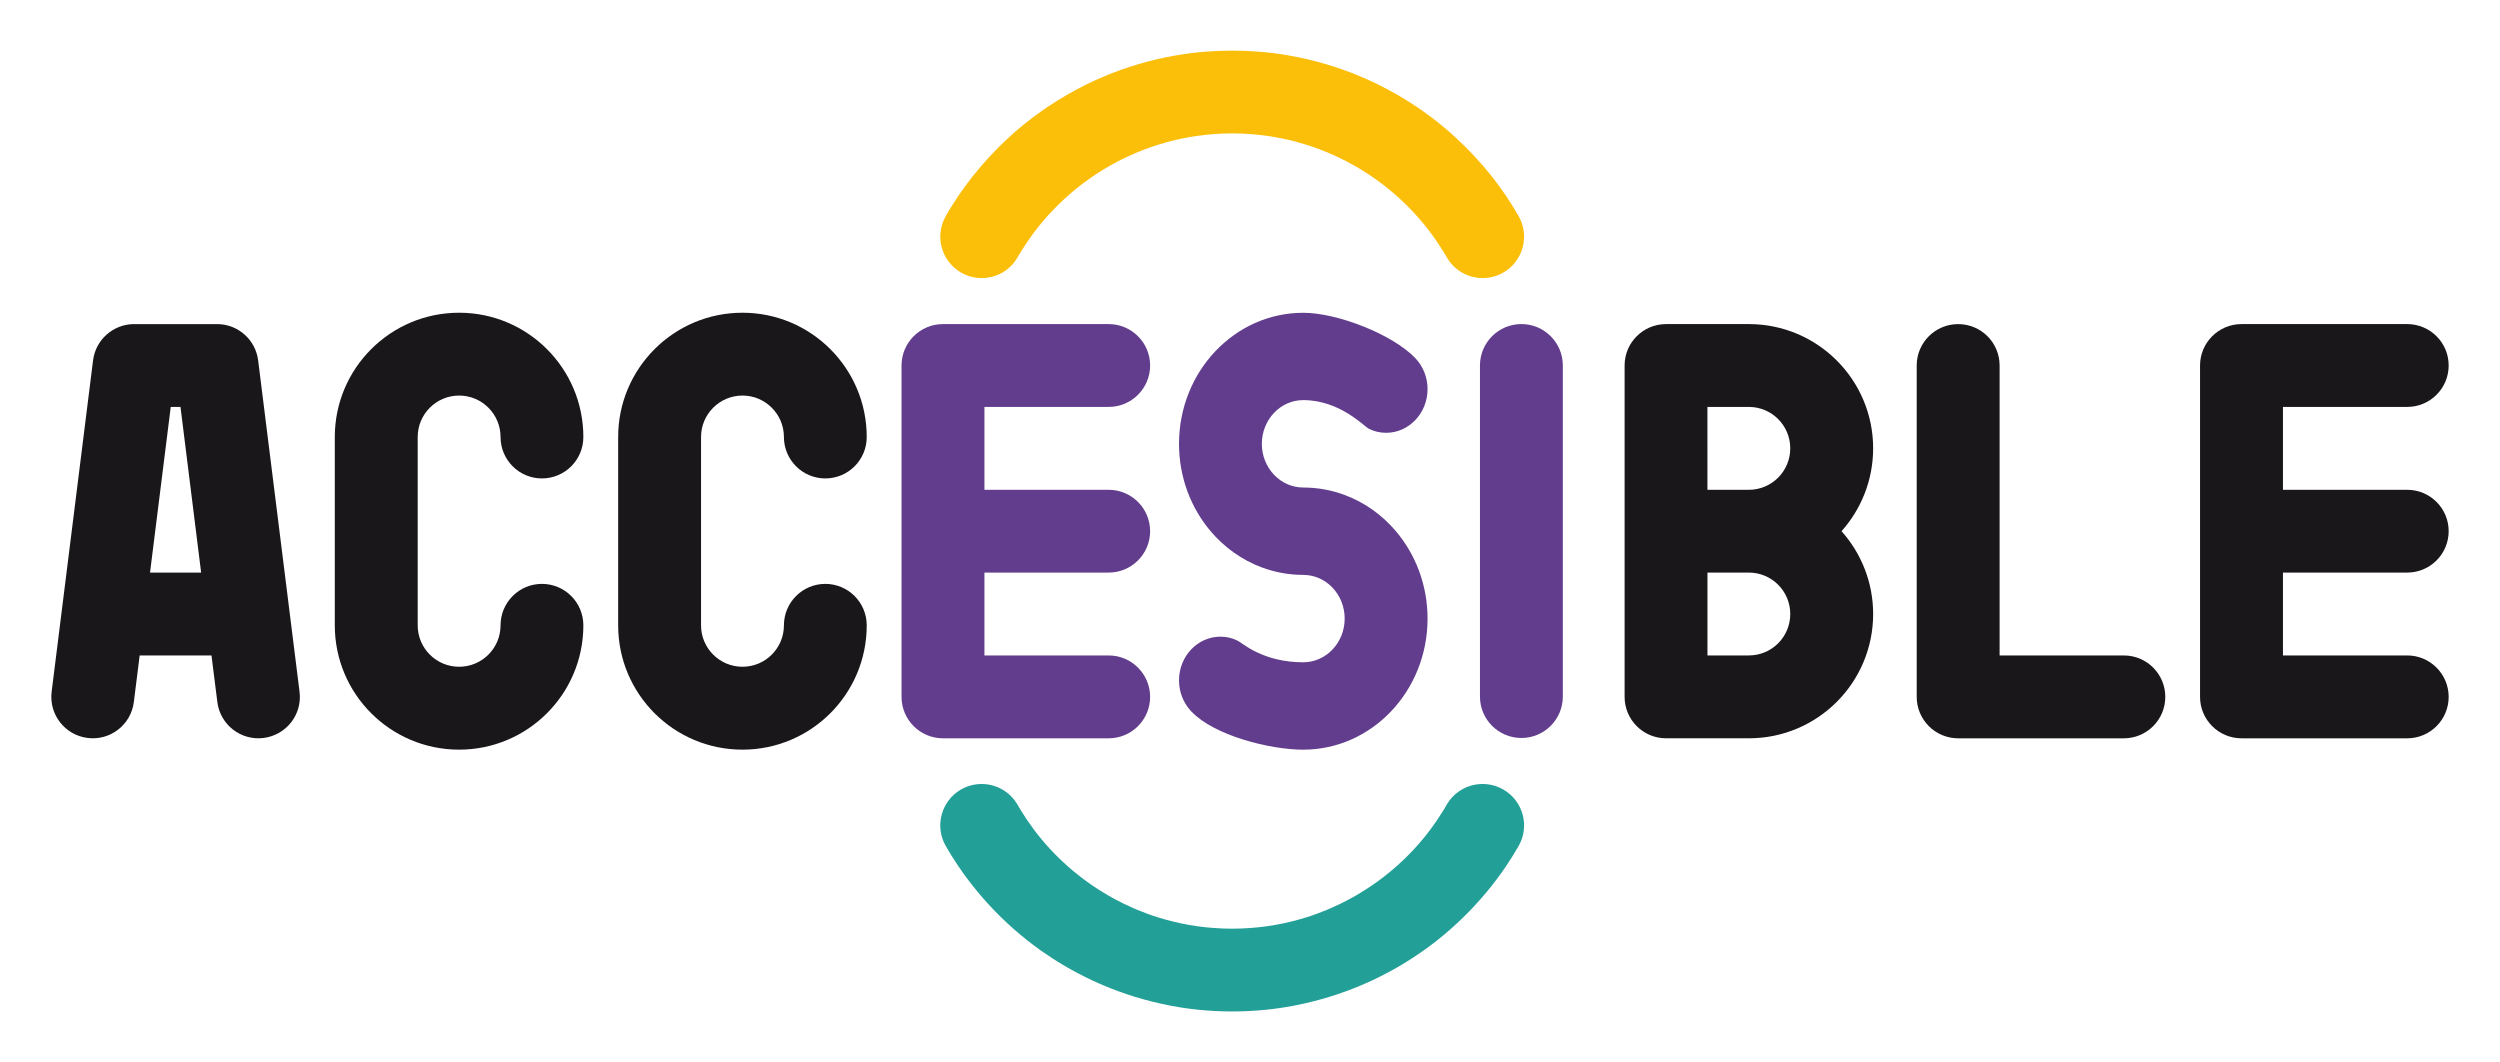
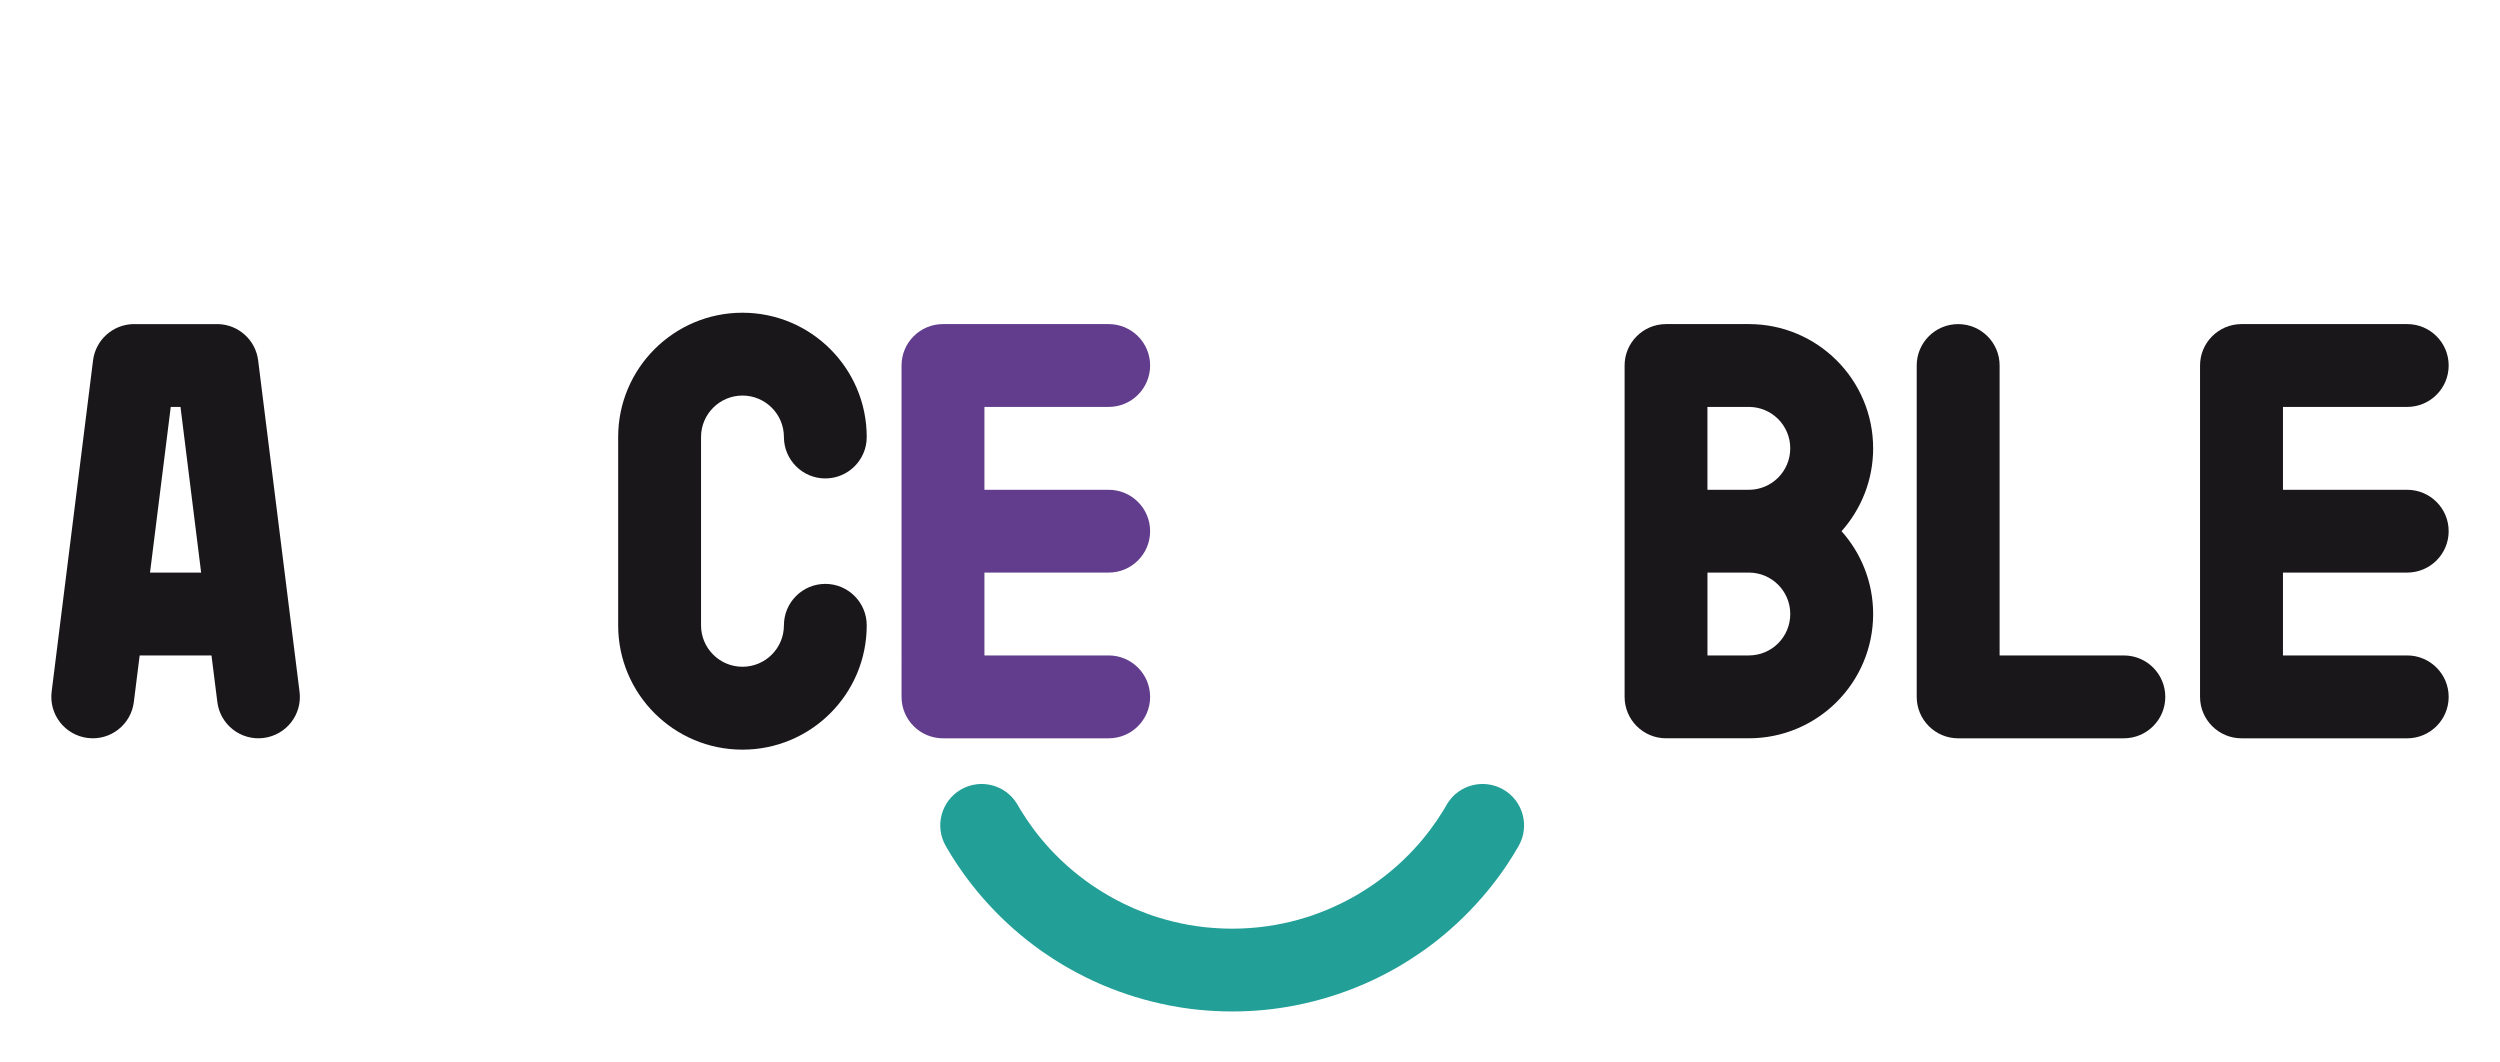
<svg xmlns="http://www.w3.org/2000/svg" version="1.1" id="Capa_1" x="0px" y="0px" width="113.966px" height="48.415px" viewBox="0 0 113.966 48.415" xml:space="preserve">
  <g>
-     <path fill="#FBBE09" d="M68.534,12.424c-0.889,0.511-2.021,0.223-2.552-0.645c-0.003-0.003-0.006-0.005-0.006-0.009   c-0.014-0.027-0.028-0.051-0.042-0.076c-0.005-0.003-0.006-0.008-0.008-0.011c-0.025-0.046-0.055-0.093-0.083-0.139   c-0.009-0.014-0.018-0.029-0.026-0.045c-0.137-0.224-0.281-0.443-0.434-0.658c-0.271-0.386-0.572-0.755-0.896-1.108   c-0.214-0.234-0.438-0.457-0.668-0.668c-0.352-0.324-0.723-0.625-1.108-0.896c-0.214-0.152-0.435-0.298-0.659-0.435   c-0.014-0.008-0.03-0.018-0.044-0.027c-0.058-0.036-0.116-0.069-0.175-0.103c-0.139-0.081-0.277-0.158-0.418-0.231   c-0.053-0.029-0.107-0.057-0.162-0.083c-0.48-0.242-0.979-0.452-1.494-0.624c-0.058-0.019-0.116-0.039-0.176-0.057   c-0.039-0.013-0.079-0.026-0.119-0.038c-0.086-0.025-0.168-0.049-0.252-0.073c-0.072-0.021-0.144-0.041-0.217-0.059h-0.002   c-0.09-0.024-0.182-0.045-0.271-0.067c-0.069-0.016-0.137-0.03-0.204-0.045c-0.025-0.005-0.047-0.01-0.07-0.014   c-0.093-0.019-0.185-0.037-0.277-0.053c-0.004-0.001-0.008-0.001-0.012-0.003c-0.482-0.085-0.967-0.14-1.45-0.162   c-0.062-0.002-0.122-0.006-0.184-0.007c-0.234-0.008-0.472-0.008-0.708,0c-0.06,0.001-0.122,0.004-0.182,0.007   c-0.485,0.022-0.971,0.077-1.453,0.162c-0.004,0.002-0.008,0.002-0.013,0.003c-0.09,0.016-0.184,0.034-0.275,0.053   c-0.024,0.004-0.047,0.009-0.069,0.014c-0.068,0.015-0.136,0.029-0.205,0.045c-0.09,0.021-0.181,0.043-0.271,0.067h-0.001   c-0.073,0.019-0.145,0.039-0.217,0.059c-0.083,0.023-0.167,0.048-0.252,0.073c-0.039,0.011-0.079,0.024-0.119,0.038   c-0.06,0.018-0.119,0.038-0.176,0.057c-0.517,0.172-1.015,0.381-1.494,0.624c-0.054,0.027-0.109,0.054-0.162,0.083   c-0.142,0.073-0.281,0.15-0.417,0.231c-0.06,0.033-0.118,0.067-0.175,0.103c-0.015,0.009-0.03,0.019-0.046,0.027   c-0.223,0.137-0.443,0.282-0.657,0.435c-0.386,0.271-0.757,0.572-1.108,0.896c-0.234,0.214-0.458,0.438-0.67,0.668   c-0.324,0.353-0.624,0.722-0.896,1.108c-0.152,0.215-0.297,0.435-0.434,0.658c-0.009,0.016-0.018,0.031-0.027,0.045   c-0.026,0.046-0.055,0.093-0.081,0.139c-0.003,0.003-0.003,0.007-0.009,0.011c-0.013,0.025-0.027,0.049-0.043,0.076   c-0.001,0.003-0.002,0.006-0.005,0.009c-0.531,0.868-1.661,1.156-2.55,0.645c-0.904-0.523-1.214-1.678-0.691-2.581   c0.043-0.076,0.088-0.15,0.131-0.225c0.045-0.076,0.091-0.148,0.135-0.222c0.092-0.144,0.183-0.287,0.276-0.429   c0.05-0.074,0.101-0.146,0.153-0.219c0.039-0.059,0.08-0.115,0.122-0.172c0.059-0.083,0.117-0.164,0.178-0.244   c0.066-0.088,0.131-0.174,0.2-0.26c0.522-0.663,1.098-1.283,1.722-1.851c0.09-0.081,0.182-0.159,0.271-0.24   c0.092-0.079,0.185-0.157,0.278-0.234c0.079-0.066,0.158-0.129,0.238-0.193c0.1-0.079,0.201-0.158,0.304-0.233   c0.067-0.052,0.138-0.103,0.208-0.152c0.068-0.051,0.138-0.1,0.208-0.148c0.071-0.048,0.142-0.098,0.212-0.147   c0.144-0.095,0.288-0.188,0.434-0.28c0.148-0.091,0.297-0.181,0.448-0.269c0.296-0.171,0.597-0.332,0.898-0.48   c0.077-0.038,0.153-0.074,0.228-0.11c0.077-0.035,0.151-0.07,0.228-0.105c0.183-0.081,0.365-0.16,0.548-0.233   c0.06-0.023,0.124-0.049,0.185-0.073c1.058-0.409,2.156-0.698,3.279-0.861c0.106-0.016,0.21-0.03,0.316-0.043   c0.082-0.011,0.163-0.021,0.244-0.028c0.036-0.004,0.071-0.008,0.108-0.012c0.113-0.01,0.226-0.021,0.34-0.028   c0.382-0.03,0.77-0.044,1.16-0.044c0.39,0,0.775,0.014,1.159,0.044c0.113,0.007,0.225,0.019,0.341,0.028   c0.036,0.004,0.072,0.008,0.108,0.012c0.082,0.007,0.161,0.017,0.244,0.028c0.105,0.014,0.212,0.028,0.316,0.043   c1.121,0.164,2.221,0.453,3.279,0.861c0.059,0.024,0.122,0.05,0.185,0.073c0.185,0.076,0.366,0.153,0.547,0.233   c0.077,0.035,0.153,0.07,0.228,0.105c0.077,0.036,0.152,0.072,0.229,0.11c0.303,0.149,0.604,0.31,0.9,0.48   c0.15,0.088,0.3,0.178,0.446,0.269c0.147,0.091,0.29,0.185,0.434,0.28c0.072,0.049,0.142,0.099,0.214,0.147   c0.07,0.048,0.139,0.097,0.209,0.148c0.068,0.049,0.139,0.1,0.205,0.152c0.102,0.076,0.205,0.154,0.306,0.233   c0.079,0.064,0.158,0.127,0.237,0.193c0.094,0.077,0.185,0.155,0.277,0.234c0.092,0.081,0.182,0.159,0.271,0.24   c0.622,0.568,1.2,1.188,1.724,1.851c0.066,0.086,0.135,0.172,0.199,0.26c0.061,0.08,0.117,0.161,0.178,0.244   c0.039,0.057,0.082,0.113,0.121,0.172c0.051,0.073,0.102,0.145,0.152,0.219c0.094,0.142,0.186,0.285,0.276,0.429   c0.046,0.073,0.091,0.146,0.135,0.222c0.044,0.075,0.089,0.149,0.133,0.225C69.745,10.746,69.437,11.9,68.534,12.424" />
    <path fill="#229F97" d="M69.225,38.571c-0.087,0.152-0.177,0.301-0.268,0.449c-0.093,0.145-0.185,0.289-0.28,0.434   c-0.049,0.07-0.099,0.141-0.148,0.213c-0.046,0.066-0.095,0.137-0.143,0.203c-0.053,0.072-0.104,0.141-0.156,0.211   c-0.064,0.088-0.133,0.174-0.199,0.26c-0.074,0.096-0.15,0.189-0.228,0.283c-0.69,0.836-1.472,1.6-2.323,2.27   c-0.087,0.068-0.176,0.135-0.262,0.201c-0.086,0.063-0.173,0.127-0.261,0.191c-0.046,0.031-0.095,0.064-0.14,0.098   c-0.146,0.102-0.293,0.201-0.445,0.299c-0.066,0.043-0.134,0.088-0.202,0.129c-0.016,0.008-0.029,0.018-0.043,0.027   c-0.065,0.039-0.129,0.078-0.195,0.119c-0.073,0.043-0.149,0.088-0.224,0.133c-0.076,0.041-0.149,0.084-0.223,0.125   c-0.074,0.041-0.15,0.082-0.227,0.123c-0.141,0.076-0.285,0.148-0.426,0.219c-0.202,0.1-0.404,0.195-0.609,0.283   c-0.051,0.023-0.104,0.045-0.154,0.066c-0.959,0.408-1.96,0.715-2.98,0.916c-0.031,0.008-0.063,0.012-0.094,0.02   c-0.114,0.021-0.23,0.043-0.348,0.061c-0.032,0.006-0.064,0.012-0.096,0.016c-0.048,0.008-0.098,0.018-0.145,0.023   c-0.229,0.035-0.461,0.064-0.693,0.088c-0.509,0.051-1.023,0.078-1.543,0.078s-1.032-0.027-1.541-0.078   c-0.234-0.023-0.464-0.053-0.695-0.088c-0.047-0.006-0.096-0.016-0.144-0.023c-0.031-0.004-0.063-0.01-0.095-0.016   c-0.117-0.018-0.232-0.039-0.349-0.061c-0.03-0.008-0.063-0.012-0.094-0.02c-1.02-0.201-2.019-0.508-2.98-0.916   c-0.049-0.021-0.103-0.043-0.152-0.066c-0.205-0.088-0.407-0.184-0.609-0.283c-0.143-0.07-0.287-0.143-0.428-0.219   c-0.074-0.041-0.15-0.082-0.224-0.123c-0.075-0.041-0.146-0.084-0.223-0.125c-0.077-0.045-0.151-0.09-0.226-0.133   c-0.066-0.041-0.128-0.08-0.194-0.119c-0.015-0.01-0.029-0.02-0.043-0.027c-0.068-0.041-0.135-0.086-0.205-0.129   c-0.15-0.098-0.298-0.197-0.443-0.299c-0.047-0.033-0.093-0.066-0.139-0.098c-0.088-0.064-0.176-0.129-0.26-0.191   c-0.089-0.066-0.175-0.133-0.261-0.201c-0.856-0.67-1.634-1.434-2.326-2.27c-0.078-0.094-0.154-0.188-0.226-0.283   c-0.067-0.086-0.134-0.172-0.2-0.26c-0.054-0.07-0.104-0.139-0.157-0.211c-0.046-0.066-0.096-0.137-0.143-0.203   c-0.05-0.072-0.099-0.143-0.147-0.213c-0.096-0.145-0.188-0.289-0.282-0.434c-0.09-0.148-0.18-0.297-0.267-0.449   c-0.523-0.902-0.213-2.057,0.689-2.58c0.893-0.512,2.026-0.221,2.556,0.654c0.001,0.004,0.005,0.008,0.008,0.012   c0.01,0.02,0.021,0.035,0.032,0.055c0.003,0.008,0.007,0.014,0.012,0.021c0.029,0.047,0.055,0.096,0.085,0.145   c0.007,0.014,0.016,0.025,0.023,0.039c0.381,0.627,0.825,1.219,1.33,1.768c0.335,0.365,0.7,0.711,1.089,1.035   c0.094,0.078,0.191,0.156,0.288,0.23c0.002,0.002,0.006,0.006,0.009,0.008c0.346,0.27,0.704,0.514,1.074,0.738   c0.078,0.047,0.156,0.094,0.234,0.139c0.068,0.039,0.138,0.078,0.208,0.115c0.029,0.016,0.056,0.033,0.085,0.047   c0.005,0.002,0.011,0.006,0.018,0.008c0.036,0.021,0.072,0.039,0.109,0.059c0.04,0.021,0.081,0.041,0.121,0.061   c0.036,0.018,0.071,0.037,0.107,0.055c0.02,0.01,0.038,0.02,0.056,0.027c0.007,0.004,0.015,0.008,0.022,0.01   c0.023,0.012,0.048,0.023,0.072,0.033c0.019,0.01,0.035,0.02,0.054,0.025c0.005,0.006,0.012,0.008,0.017,0.008   c0.04,0.021,0.082,0.039,0.122,0.057c0.015,0.008,0.029,0.016,0.044,0.02c0.015,0.008,0.028,0.014,0.042,0.02   c0.028,0.014,0.057,0.025,0.085,0.037c0.049,0.023,0.101,0.045,0.151,0.064c0.123,0.051,0.247,0.098,0.37,0.145   c0.049,0.018,0.095,0.037,0.146,0.055c0.067,0.023,0.136,0.047,0.205,0.072c0.075,0.023,0.151,0.047,0.228,0.072   c0.928,0.289,1.875,0.455,2.824,0.496c0.06,0.004,0.121,0.008,0.182,0.008c0.235,0.01,0.473,0.008,0.708,0   c0.063,0,0.122-0.004,0.184-0.008c0.945-0.041,1.895-0.207,2.821-0.496c0.077-0.025,0.154-0.049,0.23-0.072   c0.066-0.025,0.137-0.049,0.203-0.072c0.051-0.018,0.098-0.037,0.146-0.055c0.124-0.047,0.248-0.094,0.371-0.145   c0.05-0.02,0.101-0.041,0.149-0.064c0.029-0.012,0.059-0.025,0.088-0.037c0.014-0.008,0.027-0.014,0.039-0.02   c0.016-0.004,0.031-0.012,0.047-0.02c0.039-0.018,0.08-0.035,0.121-0.057c0.006-0.002,0.012-0.004,0.018-0.008   c0.018-0.006,0.035-0.016,0.054-0.025c0.024-0.01,0.048-0.021,0.071-0.033c0.009-0.002,0.015-0.006,0.021-0.01   c0.02-0.008,0.037-0.018,0.055-0.027c0.037-0.018,0.072-0.037,0.109-0.055c0.04-0.02,0.08-0.039,0.121-0.061   c0.037-0.02,0.071-0.037,0.11-0.059c0.005-0.002,0.011-0.006,0.015-0.008c0.029-0.014,0.057-0.031,0.087-0.047   c0.068-0.037,0.139-0.076,0.21-0.115c0.076-0.045,0.156-0.092,0.232-0.139c0.37-0.225,0.729-0.469,1.074-0.738   c0.002-0.002,0.007-0.004,0.01-0.008c0.096-0.074,0.193-0.152,0.286-0.23c0.384-0.316,0.747-0.664,1.089-1.035   c0.506-0.549,0.949-1.141,1.33-1.768c0.008-0.014,0.016-0.025,0.023-0.039c0.029-0.049,0.058-0.098,0.086-0.145   c0.003-0.008,0.008-0.014,0.013-0.021c0.011-0.02,0.021-0.035,0.03-0.055c0.003-0.004,0.003-0.008,0.007-0.012   c0.53-0.875,1.667-1.166,2.558-0.654C69.437,36.514,69.745,37.668,69.225,38.571" />
    <path fill="#1A171B" d="M13.655,31.534l-1.887-15.105c-0.116-0.934-0.899-1.626-1.813-1.654H6.056   c-0.914,0.028-1.698,0.72-1.814,1.654L2.354,31.534c-0.128,1.035,0.604,1.979,1.642,2.107c1.034,0.131,1.976-0.604,2.105-1.637   l0.266-2.125h3.274l0.267,2.125c0.128,1.033,1.074,1.768,2.107,1.637C13.051,33.512,13.787,32.569,13.655,31.534 M6.839,26.102   l0.945-7.552h0.444l0.941,7.552H6.839z" />
-     <path fill="#1A171B" d="M26.593,28.508c0,3.129-2.537,5.666-5.664,5.666c-3.13,0-5.667-2.537-5.667-5.666v-8.586   c0-3.128,2.537-5.666,5.667-5.666c3.126,0,5.664,2.537,5.664,5.666c0,1.042-0.844,1.888-1.889,1.888   c-1.041,0-1.886-0.846-1.886-1.888c0-1.043-0.846-1.89-1.888-1.89c-1.043,0-1.889,0.847-1.889,1.89v8.586   c0,1.041,0.846,1.887,1.889,1.887c1.042,0,1.888-0.846,1.888-1.887c0-1.045,0.845-1.891,1.886-1.891   C25.749,26.618,26.593,27.463,26.593,28.508" />
    <path fill="#1A171B" d="M39.511,28.508c0,3.129-2.537,5.666-5.665,5.666c-3.129,0-5.666-2.537-5.666-5.666v-8.586   c0-3.128,2.537-5.666,5.666-5.666c3.127,0,5.665,2.537,5.665,5.666c0,1.042-0.845,1.888-1.888,1.888   c-1.042,0-1.887-0.846-1.887-1.888c0-1.043-0.847-1.89-1.889-1.89s-1.889,0.847-1.889,1.89v8.586c0,1.041,0.846,1.887,1.889,1.887   s1.889-0.846,1.889-1.887c0-1.045,0.845-1.891,1.887-1.891C38.666,26.618,39.511,27.463,39.511,28.508" />
-     <path fill="#623D8D" d="M69.356,14.773L69.356,14.773c-1.045,0-1.89,0.846-1.89,1.889v15.091c0,1.043,0.845,1.889,1.89,1.889   c1.041,0,1.888-0.846,1.888-1.889V16.662C71.244,15.619,70.397,14.773,69.356,14.773" />
    <path fill="#623D8D" d="M44.877,26.102v3.777h5.663c1.042,0,1.89,0.848,1.89,1.889c0,1.043-0.848,1.889-1.89,1.889h-7.553   c-1.042,0-1.889-0.846-1.889-1.889V16.661c0-1.043,0.847-1.887,1.889-1.887h7.553c1.042,0,1.89,0.844,1.89,1.887   c0,1.045-0.848,1.889-1.89,1.889h-5.663v3.778h5.663c1.042,0,1.89,0.844,1.89,1.887s-0.848,1.887-1.89,1.887H44.877z" />
-     <path fill="#623D8D" d="M65.077,28.198c0,3.301-2.537,5.977-5.668,5.977c-1.543,0-4.049-0.654-5.067-1.711   c-0.016-0.014-0.029-0.025-0.042-0.039c-0.015-0.018-0.031-0.033-0.043-0.049c-0.317-0.357-0.51-0.836-0.51-1.361   c0-1.1,0.845-1.992,1.889-1.992c0.277,0,0.547,0.064,0.784,0.184c0.206,0.096,1.135,0.984,2.99,0.984   c1.043,0,1.889-0.895,1.889-1.992c0-1.1-0.846-1.992-1.889-1.992c-0.66,0-1.295-0.121-1.887-0.34   c-0.905-0.336-1.705-0.91-2.334-1.65c-0.896-1.056-1.442-2.455-1.442-3.984c0-3.299,2.536-5.975,5.663-5.975   c1.566,0,4.087,0.991,5.113,2.072c0.341,0.36,0.554,0.856,0.554,1.408c0,1.098-0.848,1.992-1.89,1.992   c-0.279,0-0.545-0.063-0.782-0.183c-0.209-0.094-1.312-1.308-2.995-1.308c-1.041,0-1.887,0.894-1.887,1.993   c0,1.1,0.846,1.992,1.887,1.992c0.663,0,1.299,0.12,1.889,0.341c0.91,0.337,1.709,0.911,2.335,1.651   C64.528,25.27,65.077,26.668,65.077,28.198" />
    <path fill="#1A171B" d="M98.708,31.768c0,1.043-0.846,1.889-1.889,1.889h-7.553c-1.043,0-1.89-0.846-1.89-1.889V16.661   c0-1.043,0.847-1.886,1.89-1.886c1.042,0,1.889,0.843,1.889,1.886v13.219h5.664C97.862,29.879,98.708,30.725,98.708,31.768" />
    <path fill="#1A171B" d="M85.39,20.438c0-3.128-2.536-5.664-5.666-5.664h-3.774c-1.044,0-1.89,0.844-1.89,1.886v15.107   c0,1.043,0.846,1.889,1.89,1.889h3.774c3.13,0,5.666-2.535,5.666-5.666c0-1.449-0.547-2.773-1.441-3.775   C84.843,23.213,85.39,21.888,85.39,20.438 M81.611,20.438c0,1.043-0.843,1.89-1.888,1.89h-1.887V18.55h1.887   C80.769,18.55,81.611,19.396,81.611,20.438 M79.724,29.879h-1.887v-3.777h1.887c1.045,0,1.888,0.848,1.888,1.889   C81.611,29.034,80.769,29.879,79.724,29.879" />
    <path fill="#1A171B" d="M104.072,26.102v3.777h5.664c1.043,0,1.89,0.848,1.89,1.889c0,1.043-0.847,1.889-1.89,1.889h-7.553   c-1.042,0-1.891-0.846-1.891-1.889V16.661c0-1.043,0.849-1.887,1.891-1.887h7.553c1.043,0,1.89,0.844,1.89,1.887   c0,1.045-0.847,1.889-1.89,1.889h-5.664v3.778h5.664c1.043,0,1.89,0.844,1.89,1.887s-0.847,1.887-1.89,1.887H104.072z" />
  </g>
</svg>